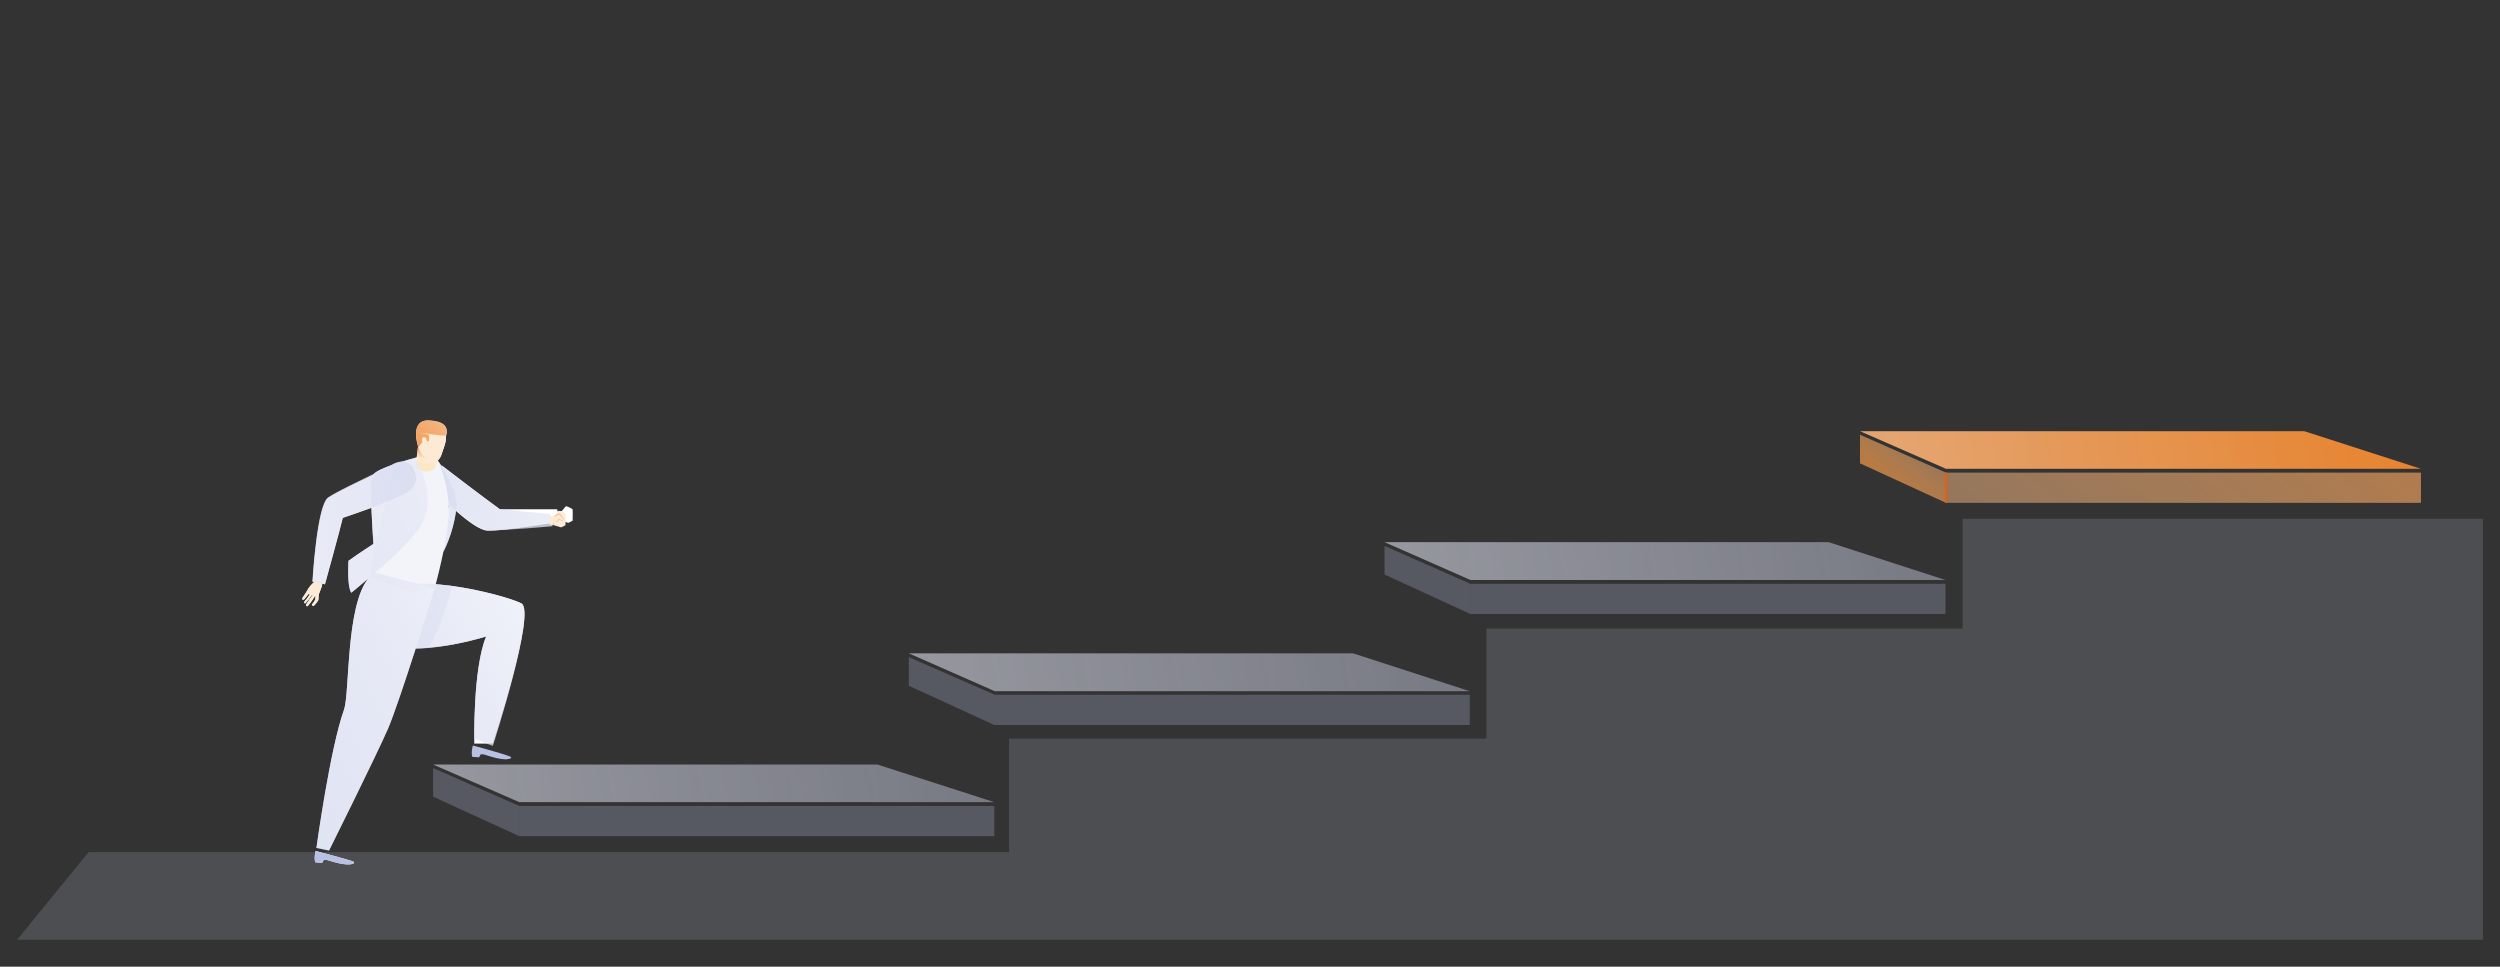
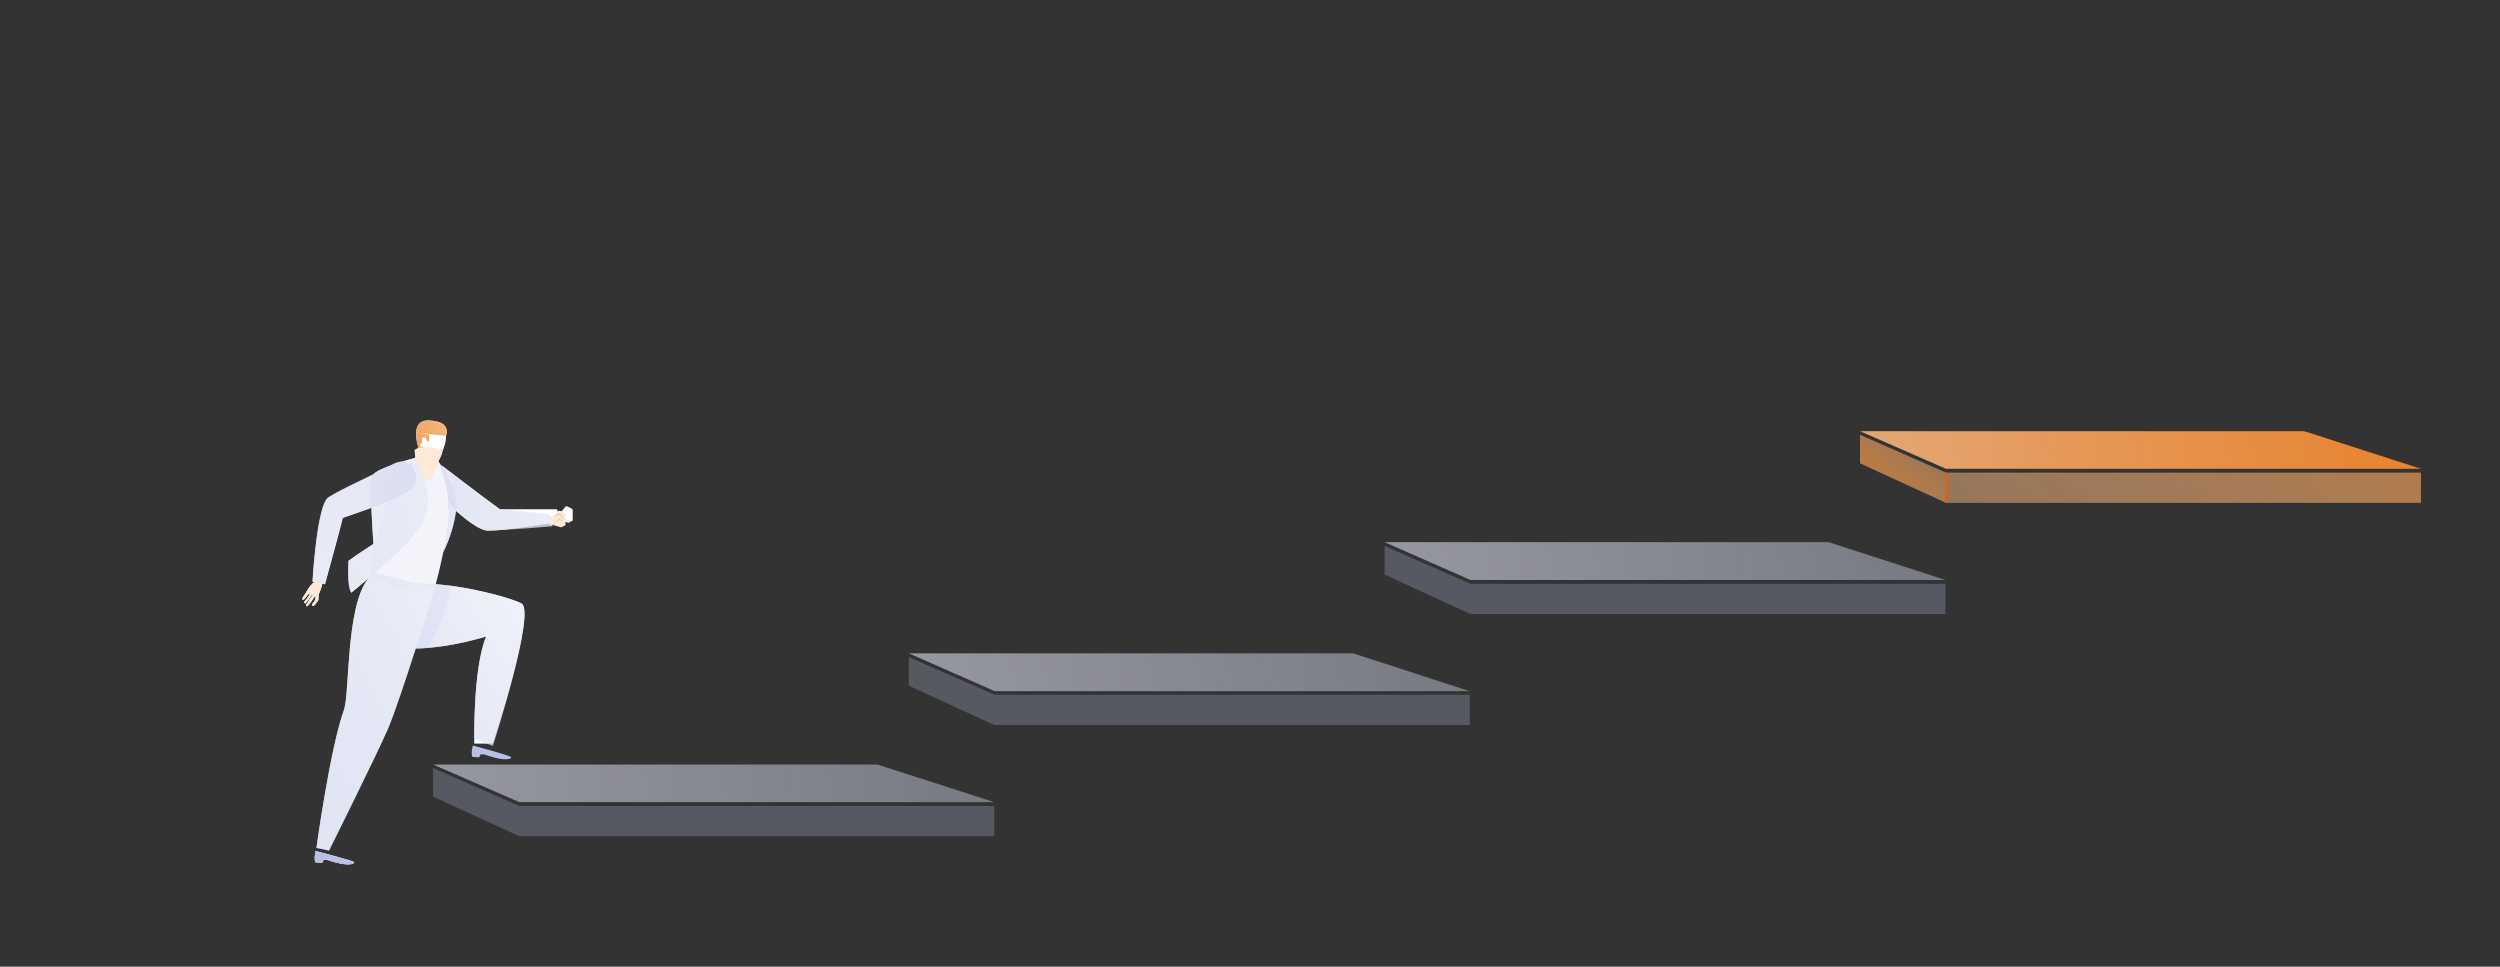
<svg xmlns="http://www.w3.org/2000/svg" version="1.1" id="Layer_1" x="0px" y="0px" viewBox="0 0 1050 406" style="enable-background:new 0 0 1050 406;" xml:space="preserve">
  <rect x="0" y="0" width="1050" height="406" fill="#333333" stroke="none" />
  <style type="text/css">
	.st0{fill:url(#SVGID_1_);}
	.st1{fill:url(#SVGID_2_);}
	.st2{fill:url(#SVGID_3_);}
	.st3{fill:#EB5D0B;}
	.st4{opacity:0.71;}
	.st5{fill:url(#SVGID_4_);}
	.st6{opacity:0.27;fill:#B8C0E3;enable-background:new    ;}
	.st7{fill:url(#SVGID_5_);}
	.st8{fill:url(#SVGID_6_);}
	.st9{opacity:0.17;fill:#CFD3EC;enable-background:new    ;}
	.st10{fill:#FFFFFF;}
	.st11{fill:url(#SVGID_7_);}
	.st12{fill:#FCEAD5;}
	.st13{fill:#ED8A54;}
	.st14{fill:#B8C0E3;}
	.st15{opacity:0.17;fill:#B8C0E3;enable-background:new    ;}
	.st16{fill:url(#SVGID_8_);}
	.st17{fill:url(#SVGID_9_);}
	.st18{fill:url(#SVGID_10_);}
	.st19{fill:url(#SVGID_11_);}
	.st20{opacity:0.54;fill:url(#SVGID_12_);enable-background:new    ;}
	.st21{fill:url(#SVGID_13_);}
	.st22{fill:url(#SVGID_14_);}
	.st23{fill:url(#SVGID_15_);}
</style>
  <g id="Layer_2_1_">
    <linearGradient id="SVGID_1_" gradientUnits="userSpaceOnUse" x1="1267.68" y1="281.228" x2="472.78" y2="142.508" gradientTransform="matrix(1 0 0 -1 0 405.89)">
      <stop offset="0" style="stop-color:#E86D03" />
      <stop offset="0.1" style="stop-color:#E97109" />
      <stop offset="0.23" style="stop-color:#EB7B1C;stop-opacity:0.98" />
      <stop offset="0.37" style="stop-color:#EE8C39;stop-opacity:0.96" />
      <stop offset="0.53" style="stop-color:#F2A463;stop-opacity:0.93" />
      <stop offset="0.59" style="stop-color:#F4AF75;stop-opacity:0.92" />
      <stop offset="0.95" style="stop-color:#EE8B3C;stop-opacity:0.85" />
      <stop offset="1" style="stop-color:#ED8634;stop-opacity:0.84" />
    </linearGradient>
    <polygon class="st0" points="967.8,181.1 781.2,181.1 817.3,196.9 1016.8,196.9  " />
    <linearGradient id="SVGID_2_" gradientUnits="userSpaceOnUse" x1="693.911" y1="-91.161" x2="1121.461" y2="468.659" gradientTransform="matrix(1 0 0 -1 0 405.89)">
      <stop offset="0.38" style="stop-color:#F7C091;stop-opacity:0.46" />
      <stop offset="1" style="stop-color:#E86D03" />
    </linearGradient>
    <rect x="817.3" y="198.5" class="st1" width="199.5" height="12.7" />
    <linearGradient id="SVGID_3_" gradientUnits="userSpaceOnUse" x1="767.415" y1="167.256" x2="828.785" y2="247.606" gradientTransform="matrix(1 0 0 -1 0 405.89)">
      <stop offset="0" style="stop-color:#E86D03" />
      <stop offset="0.1" style="stop-color:#E97109;stop-opacity:0.97" />
      <stop offset="0.23" style="stop-color:#EA7B1C;stop-opacity:0.9" />
      <stop offset="0.38" style="stop-color:#ED8D39;stop-opacity:0.78" />
      <stop offset="0.55" style="stop-color:#F1A563;stop-opacity:0.62" />
      <stop offset="0.72" style="stop-color:#F6C499;stop-opacity:0.41" />
      <stop offset="0.9" style="stop-color:#FCE9D9;stop-opacity:0.15" />
      <stop offset="1" style="stop-color:#FFFFFF;stop-opacity:0" />
    </linearGradient>
    <polygon class="st2" points="817.3,211.2 781.2,194.6 781.2,182.6 817.3,198.5  " />
    <rect x="816.9" y="198.5" class="st3" width="0.8" height="12.7" />
    <g class="st4">
      <linearGradient id="SVGID_4_" gradientUnits="userSpaceOnUse" x1="868.18" y1="187.888" x2="73.28" y2="49.168" gradientTransform="matrix(1 0 0 -1 0 405.89)">
        <stop offset="0" style="stop-color:#B8C0E3;stop-opacity:0.4" />
        <stop offset="0.43" style="stop-color:#D9DDF0;stop-opacity:0.68" />
        <stop offset="0.82" style="stop-color:#F3F5FB;stop-opacity:0.91" />
        <stop offset="1" style="stop-color:#FEFEFF" />
      </linearGradient>
      <polygon class="st5" points="568.3,274.4 381.7,274.4 417.8,290.3 617.3,290.3   " />
    </g>
    <rect x="417.8" y="291.8" class="st6" width="199.5" height="12.7" />
    <polygon class="st6" points="417.8,304.6 381.7,288 381.7,276 417.8,291.8  " />
    <g class="st4">
      <linearGradient id="SVGID_5_" gradientUnits="userSpaceOnUse" x1="1067.93" y1="234.558" x2="273.03" y2="95.838" gradientTransform="matrix(1 0 0 -1 0 405.89)">
        <stop offset="0" style="stop-color:#B8C0E3;stop-opacity:0.4" />
        <stop offset="0.43" style="stop-color:#D9DDF0;stop-opacity:0.68" />
        <stop offset="0.82" style="stop-color:#F3F5FB;stop-opacity:0.91" />
        <stop offset="1" style="stop-color:#FEFEFF" />
      </linearGradient>
      <polygon class="st7" points="768,227.7 581.5,227.7 617.6,243.6 817.1,243.6   " />
    </g>
    <rect x="617.6" y="245.2" class="st6" width="199.5" height="12.7" />
    <polygon class="st6" points="617.6,257.9 581.5,241.3 581.5,229.3 617.6,245.2  " />
    <g class="st4">
      <linearGradient id="SVGID_6_" gradientUnits="userSpaceOnUse" x1="668.43" y1="141.218" x2="-126.47" y2="2.498" gradientTransform="matrix(1 0 0 -1 0 405.89)">
        <stop offset="0" style="stop-color:#B8C0E3;stop-opacity:0.4" />
        <stop offset="0.43" style="stop-color:#D9DDF0;stop-opacity:0.68" />
        <stop offset="0.82" style="stop-color:#F3F5FB;stop-opacity:0.91" />
        <stop offset="1" style="stop-color:#FEFEFF" />
      </linearGradient>
      <polygon class="st8" points="368.5,321.1 181.9,321.1 218.1,336.9 417.6,336.9   " />
    </g>
    <rect x="218.1" y="338.5" class="st6" width="199.5" height="12.7" />
    <polygon class="st6" points="218.1,351.2 181.9,334.6 181.9,322.6 218.1,338.5  " />
-     <polygon class="st9" points="824.3,217.9 824.3,264 624.3,264 624.3,310.2 423.8,310.2 423.8,357.9 37.2,357.9 7.2,394.7    1042.8,394.7 1042.8,358.2 1042.8,217.9  " />
    <path class="st10" d="M240.5,214c-0.1-0.4-2.6-1.5-2.8-1.4s-1.6,2-1.8,2.1l-1.7,0.1l-0.2-0.9h-24c-7.5-5.4-24.4-18.4-24.4-18.4   l-0.2,0.2c-0.8-1.3-1.4-2.2-1.5-2.3v-0.1c0.9-0.9,1.5-2,1.8-3.2c0.8-2.5,1.7-4.2,1.6-7.1c0.1,0,0.1,0,0.1,0   c1.1-4.2-1.6-6.1-7.2-6.4c-8.4-0.4-4.6,10.9-4.6,10.9l-0.5,4.5l0,0l-1.3,0.5c-0.8,0.2-2.6,0.7-4.8,1.4c-1.6,0.1-3.2,0.6-4.6,1.5   c-3.4,1.2-6.6,2.6-7.6,3.9c-6.8,3.3-15.6,7.5-18.9,9.7c-4.8,3.3-6.6,35.3-6.6,35.3l0.7,0.2l0,0c-1.1,0.9-2.1,2-2.8,3.3   c-0.7,1.4-2.5,3.6-2.3,3.9c0.2,0.2,0.5,0.3,0.8,0.1c0,0,0.1,0,0.1-0.1c0.1-0.2,1.9-2.3,1.9-2.3s0.3-0.2,0.3,0.3s-2,2.9-2.2,3.1   s0.2,0.9,0.5,0.6c1-1.1,1.9-2.3,2.7-3.5c0.1-0.3,0.5,0.1,0.2,0.3s-2.4,3.4-2.6,3.7s0.1,1,0.6,0.7c1.1-1.2,2.1-2.6,3-4.1   c0.2-0.4,0.3-0.1,0.3,0.1c0,0.4,0,0.9-0.1,1.3c-0.4,0.7-0.8,1.4-1.4,2c-0.1,0.2,0.4,0.9,0.9,0.5c0.7-0.7,1.3-1.5,1.8-2.3   c0.1-0.4,0.1-1.8,0.1-2.1s1.5-3.7,1.5-4.4c0-0.2,0-0.3,0-0.5l1.2,0.3c0,0,6.3-22.8,7.5-27.9c0,0,5.7-1.9,12-4.2   c0.3,7.5,0.9,15.1,0.9,15.1s-5.8,3.7-10.5,7.1c-0.2,4.2-0.3,11.3,1.2,13.4c2.2-1.8,4.6-3.8,7.1-6c-9.5,11.8-7.8,48.2-10.2,55.1   c-5.9,16.4-11.6,58.1-11.6,58.1l5.3,1.1c0,0,20-40.2,24.8-51.3c2.4-5.6,7.3-20.3,11.6-33.6l0,0h0.8c1.2,0,2.3-0.1,3.5-0.2h0.4l0,0   c8.5-0.7,16.8-2.4,24.9-4.8c-5.6,13.3-5,45-5,45h7.8c0,0,18.3-55.7,11.9-58.9c-4-2-16.6-5.6-29.1-7.3l0,0c-0.6-0.1-1.3-0.2-1.9-0.2   c-1.6-0.2-3.3-0.4-4.9-0.5c0.7-2.6,2-7.8,3.2-13.6l0,0c2.7-5.4,4.5-11.2,5.3-17.2c5,4.4,10.2,8.2,13.3,8.3   c7.1,0.2,30.2-3.7,30.2-3.7l-0.1-0.7l0.4,0.1c0,0,3.3,1,3.4,1s1.8-0.9,1.8-0.9S240.6,214.5,240.5,214z M188.2,209.3L188.2,209.3   c0-0.1,0-0.2,0-0.4l0,0C188.2,209.1,188.2,209.2,188.2,209.3L188.2,209.3z M188.3,210.5L188.3,210.5v-0.3l0,0   C188.3,210.3,188.3,210.4,188.3,210.5L188.3,210.5z M185.2,196.7L185.2,196.7L185.2,196.7L185.2,196.7L185.2,196.7z M185.4,197.3   v0.1l0,0V197.3L185.4,197.3z M185.7,198v0.2l0,0C185.7,198.1,185.6,198.1,185.7,198L185.7,198z M185.9,198.8l0.1,0.2l0,0   L185.9,198.8L185.9,198.8z M186.2,199.6l0.1,0.2l0,0L186.2,199.6L186.2,199.6z M186.4,200.6c0,0,0,0.1,0,0.1l0,0V200.6L186.4,200.6   z M187,202.6v0.1l0,0C187,202.6,187,202.6,187,202.6L187,202.6z M187.2,203.6l0.1,0.3l0,0L187.2,203.6L187.2,203.6z M187.4,204.6   c0,0.1,0,0.2,0.1,0.3l0,0C187.5,204.8,187.4,204.7,187.4,204.6L187.4,204.6z M187.6,205.6l0.1,0.4l0,0L187.6,205.6L187.6,205.6z    M187.8,206.6l0.1,0.4l0,0L187.8,206.6L187.8,206.6z M188,207.7l0.1,0.4l0,0L188,207.7z M185,196L185,196c-0.6-1.6-1-2.5-1.1-2.6   l0,0C183.9,193.5,184.4,194.5,185,196z M187,228v0.1V228z M188.3,218.9c0,0.1,0,0.3,0,0.4C188.2,219.2,188.2,219,188.3,218.9   L188.3,218.9z M188.1,220.7c0,0.1,0,0.1,0,0.2c0-0.1-0.1-0.1-0.1-0.2L188.1,220.7z M187.9,222.5c0,0.1,0,0.2-0.1,0.4   C187.8,222.7,187.8,222.6,187.9,222.5L187.9,222.5z M187.6,224.3c0,0.1,0,0.1,0,0.2S187.5,224.4,187.6,224.3L187.6,224.3z    M187.3,226.2c0,0.1,0,0.1,0,0.2S187.2,226.3,187.3,226.2L187.3,226.2z M188.5,211.7C188.5,211.7,188.5,211.6,188.5,211.7   L188.5,211.7L188.5,211.7c0.1,0.7,0.1,1.5,0.1,2.2C188.5,213.2,188.5,212.4,188.5,211.7L188.5,211.7z" />
    <path class="st10" d="M148.5,361.9c-0.8-0.5-15.9-4.5-15.9-4.5s-0.8,3.2-0.1,4.8c0,0,2.3,0.1,2.8,0.2l0.7-1.3c0.6,0,1.2,0,1.8,0.2   c0.8,0.2,8,2.8,10.8,1.3C148.5,362.5,148.9,362.2,148.5,361.9z" />
    <linearGradient id="SVGID_7_" gradientUnits="userSpaceOnUse" x1="133.773" y1="206.558" x2="295.403" y2="180.748" gradientTransform="matrix(1 0 0 -1 0 405.89)">
      <stop offset="0" style="stop-color:#B8C0E3;stop-opacity:0.4" />
      <stop offset="0.43" style="stop-color:#D9DDF0;stop-opacity:0.68" />
      <stop offset="0.82" style="stop-color:#F3F5FB;stop-opacity:0.91" />
      <stop offset="1" style="stop-color:#FEFEFF" />
    </linearGradient>
    <path class="st11" d="M231,215.9l-21.1-2c-7.5-5.4-24.4-18.4-24.4-18.4L185,196c1.9,5,3,10.3,3.5,15.6c5.8,5.4,12.7,11,16.4,11.1   c7.1,0.2,27.2-1.7,27.2-1.7L231,215.9z" />
    <polygon class="st12" points="232.3,220.5 230.9,220.3 230.8,216.9 233.4,216.7  " />
    <path class="st12" d="M232.9,216.7c0,0,1.6-2.1,1.8-2.2s2.7,1,2.8,1.4s0,4.7,0,4.7s-1.8,0.9-1.8,0.9s-3.4-1-3.4-1L232.9,216.7z" />
    <path class="st12" d="M233,216.9c0,0,1.7-1.3,2.1-1c0.6,0.7,1.2,1.5,1.7,2.3c-0.1,0.4-0.6,0.6-1,0.5c-0.1,0-0.1-0.1-0.2-0.1   c-0.8-0.5-0.8-0.7-0.8-0.7s-0.2,1.7-1.6,1.3" />
    <path class="st13" d="M232.9,216.8c0.2-0.1,1.7-1.3,2.2-1c0.6,0.7,1.2,1.5,1.7,2.3l0,0l0,0c-0.1,0.2-0.3,0.4-0.6,0.5   c-0.2,0.1-0.5,0-0.7-0.1c-0.3-0.1-0.5-0.3-0.7-0.5c-0.1,0.4-0.3,0.7-0.6,1c-0.3,0.2-0.7,0.2-1,0.1V219c0.3,0.1,0.7,0.1,0.9-0.1   c0.3-0.3,0.5-0.7,0.6-1.1h0.1c0,0,0,0.2,0.8,0.6c0.2,0.1,0.4,0.2,0.6,0.1c0.2-0.1,0.4-0.2,0.5-0.4c-0.5-0.7-1.1-1.4-1.7-2.1   c-0.3-0.2-1.4,0.5-2,1L232.9,216.8z" />
    <path class="st12" d="M132.2,243.8l-0.2,0.6c-1.1,0.9-2.1,2-2.8,3.3c-0.7,1.4-2.5,3.6-2.3,3.9c0.2,0.2,0.5,0.3,0.8,0.1   c0,0,0.1,0,0.1-0.1c0.1-0.2,1.9-2.3,1.9-2.3s0.3-0.2,0.3,0.3s-2,2.9-2.2,3.1s0.2,0.9,0.5,0.6c1-1.1,1.9-2.3,2.7-3.5   c0.1-0.3,0.5,0.1,0.2,0.3s-2.4,3.4-2.6,3.7s0.1,1,0.6,0.7c1.1-1.2,2.1-2.6,3-4.1c0.2-0.4,0.3-0.1,0.3,0.1c0,0.4,0,0.9-0.1,1.3   c-0.4,0.7-0.8,1.4-1.4,2c-0.1,0.2,0.4,0.9,0.9,0.5c0.7-0.7,1.3-1.5,1.8-2.3c0.1-0.4,0.1-1.8,0.1-2.1s1.5-3.7,1.5-4.4   s-0.1-1.3-0.1-1.3L132.2,243.8z" />
    <path class="st14" d="M132.5,357.4c0,0-0.8,3.2-0.1,4.8c0,0,2.3,0.1,2.8,0.2l0.7-1.3c0.6,0,1.2,0,1.8,0.2c0.8,0.2,8,2.8,10.8,1.3   c0,0,0.4-0.3,0-0.6C147.7,361.4,132.5,357.4,132.5,357.4z" />
    <path class="st14" d="M198.6,313.1c0,0-0.9,3.2-0.2,4.8c0,0,2.3,0.1,2.8,0.2l0.7-1.3c0.6,0,1.2,0,1.8,0.2c0.8,0.2,7.9,2.9,10.8,1.5   c0,0,0.4-0.3,0-0.6C213.8,317.2,198.6,313.1,198.6,313.1z" />
    <path class="st15" d="M183.9,193.4c0,0,5.5,11.8,4.5,24s-5.8,29.8-5.8,29.8l-10.5,1.5l-16.4-6.4l0.6-7.8l9.5-39.3l9.2-3.2   L183.9,193.4z" />
    <linearGradient id="SVGID_8_" gradientUnits="userSpaceOnUse" x1="-333.625" y1="4280.847" x2="-330.385" y2="4285.357" gradientTransform="matrix(0.921 -0.389 -0.389 -0.921 2152.302 4008.319)">
      <stop offset="0" style="stop-color:#FDE7C2" />
      <stop offset="0.4" style="stop-color:#FDEAD6" />
      <stop offset="1" style="stop-color:#F6AC7C" />
    </linearGradient>
    <path class="st16" d="M180.1,189.2c-0.8-0.2-3.4-2.2-4.5-2.2l-1.1,9.3c5.2,3.9,8.3,0.1,8.3,0.1l2-5.7l1.1-2.4   c-0.2,0.2-0.5,0.5-0.8,0.6C183.6,189.8,181.4,189.5,180.1,189.2z" />
-     <path class="st12" d="M185.7,190.1c0.9-2.8,1.9-4.5,1.5-8c-0.2-2.3-9.3-3.2-11.6-1.1c0.2,1.3,0.3,2.7,0.2,4.1   c-0.1,0.9-0.1,1.7,0,2.6c0.3,1.2,0.8,2.4,1.6,3.4c1.1,1.2,2.5,2.1,4,2.7c0.3,0.1,0.7,0.2,1,0.2   C183.8,193.8,184.9,192.9,185.7,190.1z" />
+     <path class="st12" d="M185.7,190.1c-0.2-2.3-9.3-3.2-11.6-1.1c0.2,1.3,0.3,2.7,0.2,4.1   c-0.1,0.9-0.1,1.7,0,2.6c0.3,1.2,0.8,2.4,1.6,3.4c1.1,1.2,2.5,2.1,4,2.7c0.3,0.1,0.7,0.2,1,0.2   C183.8,193.8,184.9,192.9,185.7,190.1z" />
    <linearGradient id="SVGID_9_" gradientUnits="userSpaceOnUse" x1="126.208" y1="190.018" x2="227.078" y2="254.508" gradientTransform="matrix(1 0 0 -1 0 405.89)">
      <stop offset="0" style="stop-color:#E86D03" />
      <stop offset="0.1" style="stop-color:#E97109" />
      <stop offset="0.23" style="stop-color:#EB7B1C;stop-opacity:0.98" />
      <stop offset="0.37" style="stop-color:#EE8C39;stop-opacity:0.96" />
      <stop offset="0.53" style="stop-color:#F2A463;stop-opacity:0.93" />
      <stop offset="0.59" style="stop-color:#F4AF75;stop-opacity:0.92" />
      <stop offset="0.95" style="stop-color:#EE8B3C;stop-opacity:0.85" />
      <stop offset="1" style="stop-color:#ED8634;stop-opacity:0.84" />
    </linearGradient>
    <path class="st17" d="M180.2,176.6c-8.4-0.4-4.6,10.9-4.6,10.9l0.3,0.1c0.4-0.6,1.5-1.9,1.5-1.9c-0.2-0.4-0.2-0.9-0.1-1.4   c0.1-0.5,0.4-0.8,1.2-0.6c0.6,0.1,0.7,1,0.8,1.7c0.4,0,0.8-0.1,0.9-0.4c0-0.9,0-2.3,0-2.4c0,0-3.9-0.9-3.9-0.9s10.6,1.7,11,1.1   C188.5,178.8,185.8,176.8,180.2,176.6z" />
    <linearGradient id="SVGID_10_" gradientUnits="userSpaceOnUse" x1="85.645" y1="75.081" x2="257.735" y2="163.301" gradientTransform="matrix(1 0 0 -1 0 405.89)">
      <stop offset="0" style="stop-color:#B8C0E3;stop-opacity:0.4" />
      <stop offset="0.43" style="stop-color:#D9DDF0;stop-opacity:0.68" />
      <stop offset="0.82" style="stop-color:#F3F5FB;stop-opacity:0.91" />
      <stop offset="1" style="stop-color:#FEFEFF" />
    </linearGradient>
    <path class="st18" d="M157.5,240.5c-12.7,7.6-10.3,50.2-13,57.6c-5.9,16.4-11.6,58.1-11.6,58.1l5.3,1.1c0,0,20-40.2,24.8-51.3   s19.6-58.9,19.6-58.9L157.5,240.5z" />
    <linearGradient id="SVGID_11_" gradientUnits="userSpaceOnUse" x1="103.416" y1="72.266" x2="267.816" y2="174.386" gradientTransform="matrix(1 0 0 -1 0 405.89)">
      <stop offset="0" style="stop-color:#B8C0E3;stop-opacity:0.4" />
      <stop offset="0.43" style="stop-color:#D9DDF0;stop-opacity:0.68" />
      <stop offset="0.82" style="stop-color:#F3F5FB;stop-opacity:0.91" />
      <stop offset="1" style="stop-color:#FEFEFF" />
    </linearGradient>
    <path class="st19" d="M219,253.4c-5.6-2.8-28.6-8.8-44-8.3l7.6,2c0,0-3.7,11.9-8,25.3c14.6-0.2,29.6-5.1,29.6-5.1   c-5.6,13.3-5,43-5,43l7.8,3C207,313.3,225.3,256.6,219,253.4z" />
    <linearGradient id="SVGID_12_" gradientUnits="userSpaceOnUse" x1="117.992" y1="124.134" x2="328.452" y2="200.484" gradientTransform="matrix(1 0 0 -1 0 405.89)">
      <stop offset="0" style="stop-color:#B8C0E3;stop-opacity:0.4" />
      <stop offset="0.43" style="stop-color:#D9DDF0;stop-opacity:0.68" />
      <stop offset="0.82" style="stop-color:#F3F5FB;stop-opacity:0.91" />
      <stop offset="1" style="stop-color:#FEFEFF" />
    </linearGradient>
    <path class="st20" d="M174.6,272.5l8.4-27c0,0,3.8,0.2,6.8,0.7c0,0-3.9,17.6-10.6,26.1C179.3,272.2,175.7,272.4,174.6,272.5z" />
    <linearGradient id="SVGID_13_" gradientUnits="userSpaceOnUse" x1="137.836" y1="174.494" x2="268.776" y2="226.714" gradientTransform="matrix(1 0 0 -1 0 405.89)">
      <stop offset="0" style="stop-color:#B8C0E3;stop-opacity:0.4" />
      <stop offset="0.43" style="stop-color:#D9DDF0;stop-opacity:0.68" />
      <stop offset="0.82" style="stop-color:#F3F5FB;stop-opacity:0.91" />
      <stop offset="1" style="stop-color:#FEFEFF" />
    </linearGradient>
    <path class="st21" d="M188.4,217.4c-0.4,4.8-1.2,9.6-2.2,14.4c2.8-5.2,5.6-14.9,5.6-20.3c0-6.4-7.9-18-7.9-18   S189.4,205.1,188.4,217.4z" />
    <linearGradient id="SVGID_14_" gradientUnits="userSpaceOnUse" x1="-18.248" y1="140.331" x2="298.632" y2="219.841" gradientTransform="matrix(1 0 0 -1 0 405.89)">
      <stop offset="0" style="stop-color:#B8C0E3;stop-opacity:0.4" />
      <stop offset="0.43" style="stop-color:#D9DDF0;stop-opacity:0.68" />
      <stop offset="0.82" style="stop-color:#F3F5FB;stop-opacity:0.91" />
      <stop offset="1" style="stop-color:#FEFEFF" />
    </linearGradient>
    <path class="st22" d="M174.2,192.3c0,0-15.9,4.2-17.6,7.2s0.2,29,0.2,29s-5.8,3.7-10.5,7.1c-0.2,4.2-0.3,11.3,1.2,13.4   c10.4-8.7,26-21.3,30.1-29.8C183.9,206.6,174.2,192.3,174.2,192.3z" />
    <linearGradient id="SVGID_15_" gradientUnits="userSpaceOnUse" x1="262.882" y1="228.165" x2="16.032" y2="134.805" gradientTransform="matrix(1 0 0 -1 0 405.89)">
      <stop offset="0" style="stop-color:#B8C0E3;stop-opacity:0.4" />
      <stop offset="0.43" style="stop-color:#D9DDF0;stop-opacity:0.68" />
      <stop offset="0.82" style="stop-color:#F3F5FB;stop-opacity:0.91" />
      <stop offset="1" style="stop-color:#FEFEFF" />
    </linearGradient>
    <path class="st23" d="M172.8,195.4c-2-1.2-3.6-2.9-8.7,0s-21.5,10.2-26.3,13.5s-6.6,35.3-6.6,35.3l5.2,1.2c0,0,6.3-22.8,7.5-27.9   c0,0,24.5-8,28.9-12.1S172.8,195.4,172.8,195.4z" />
  </g>
</svg>